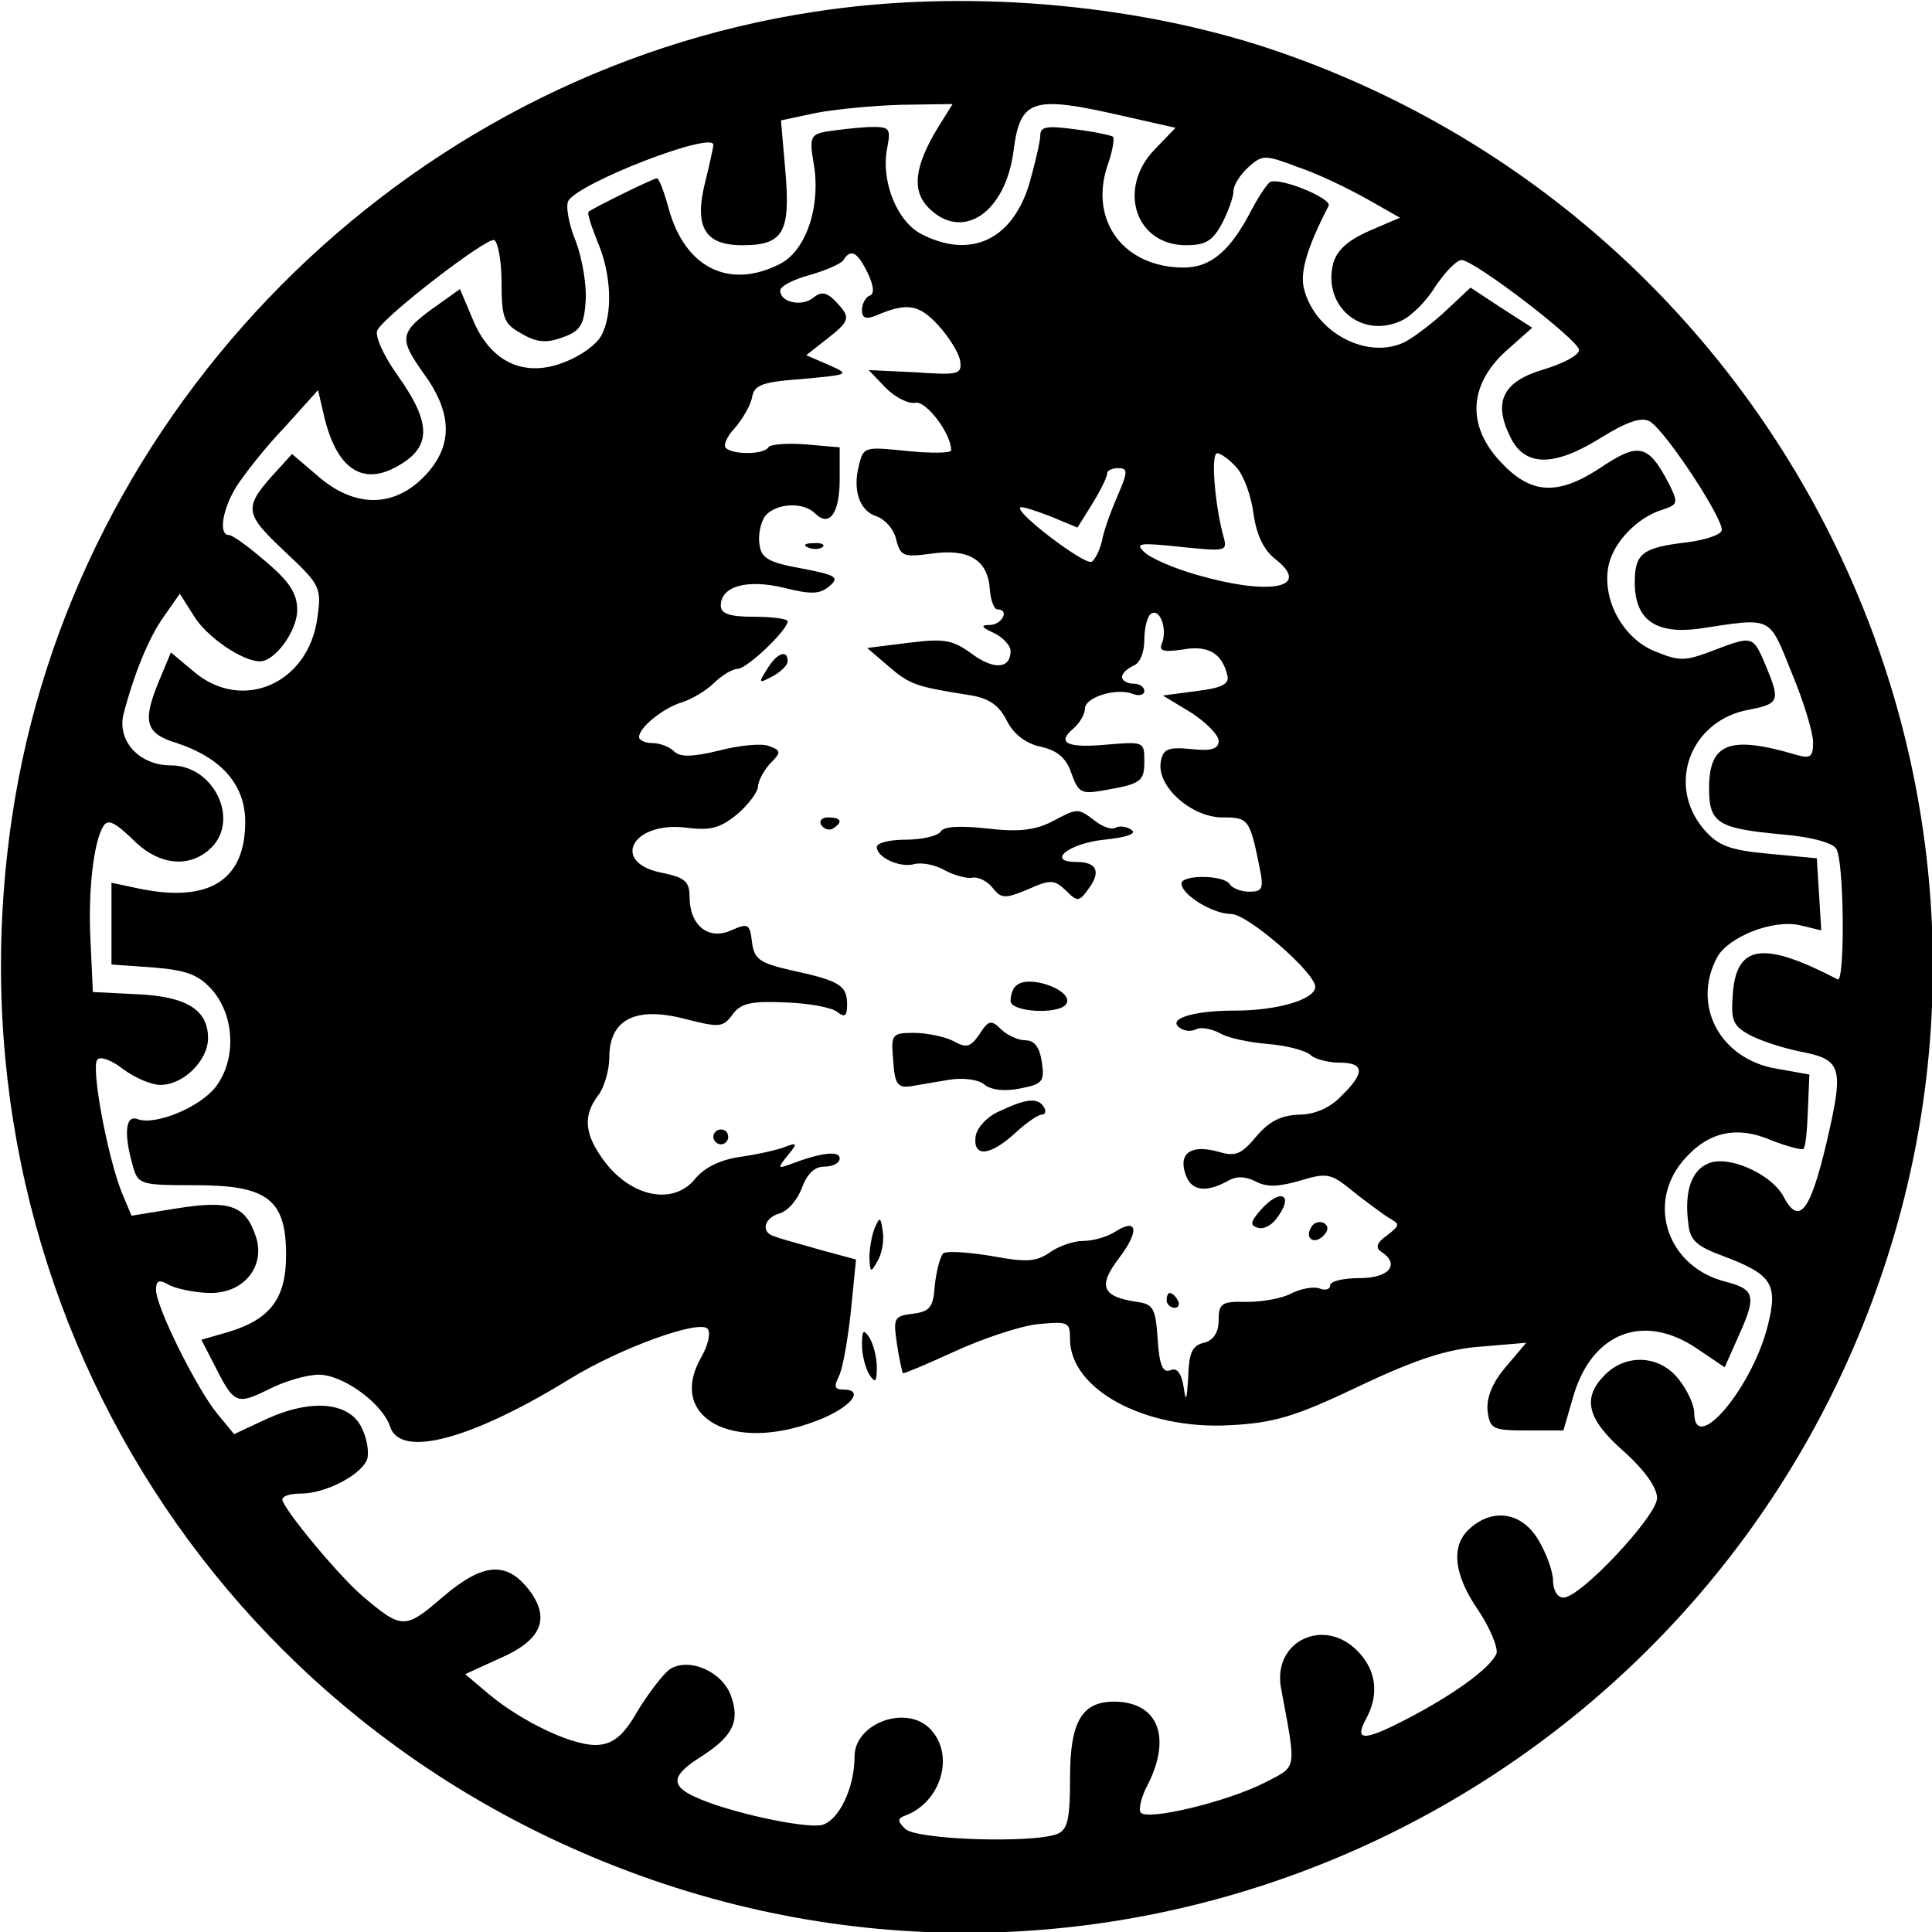
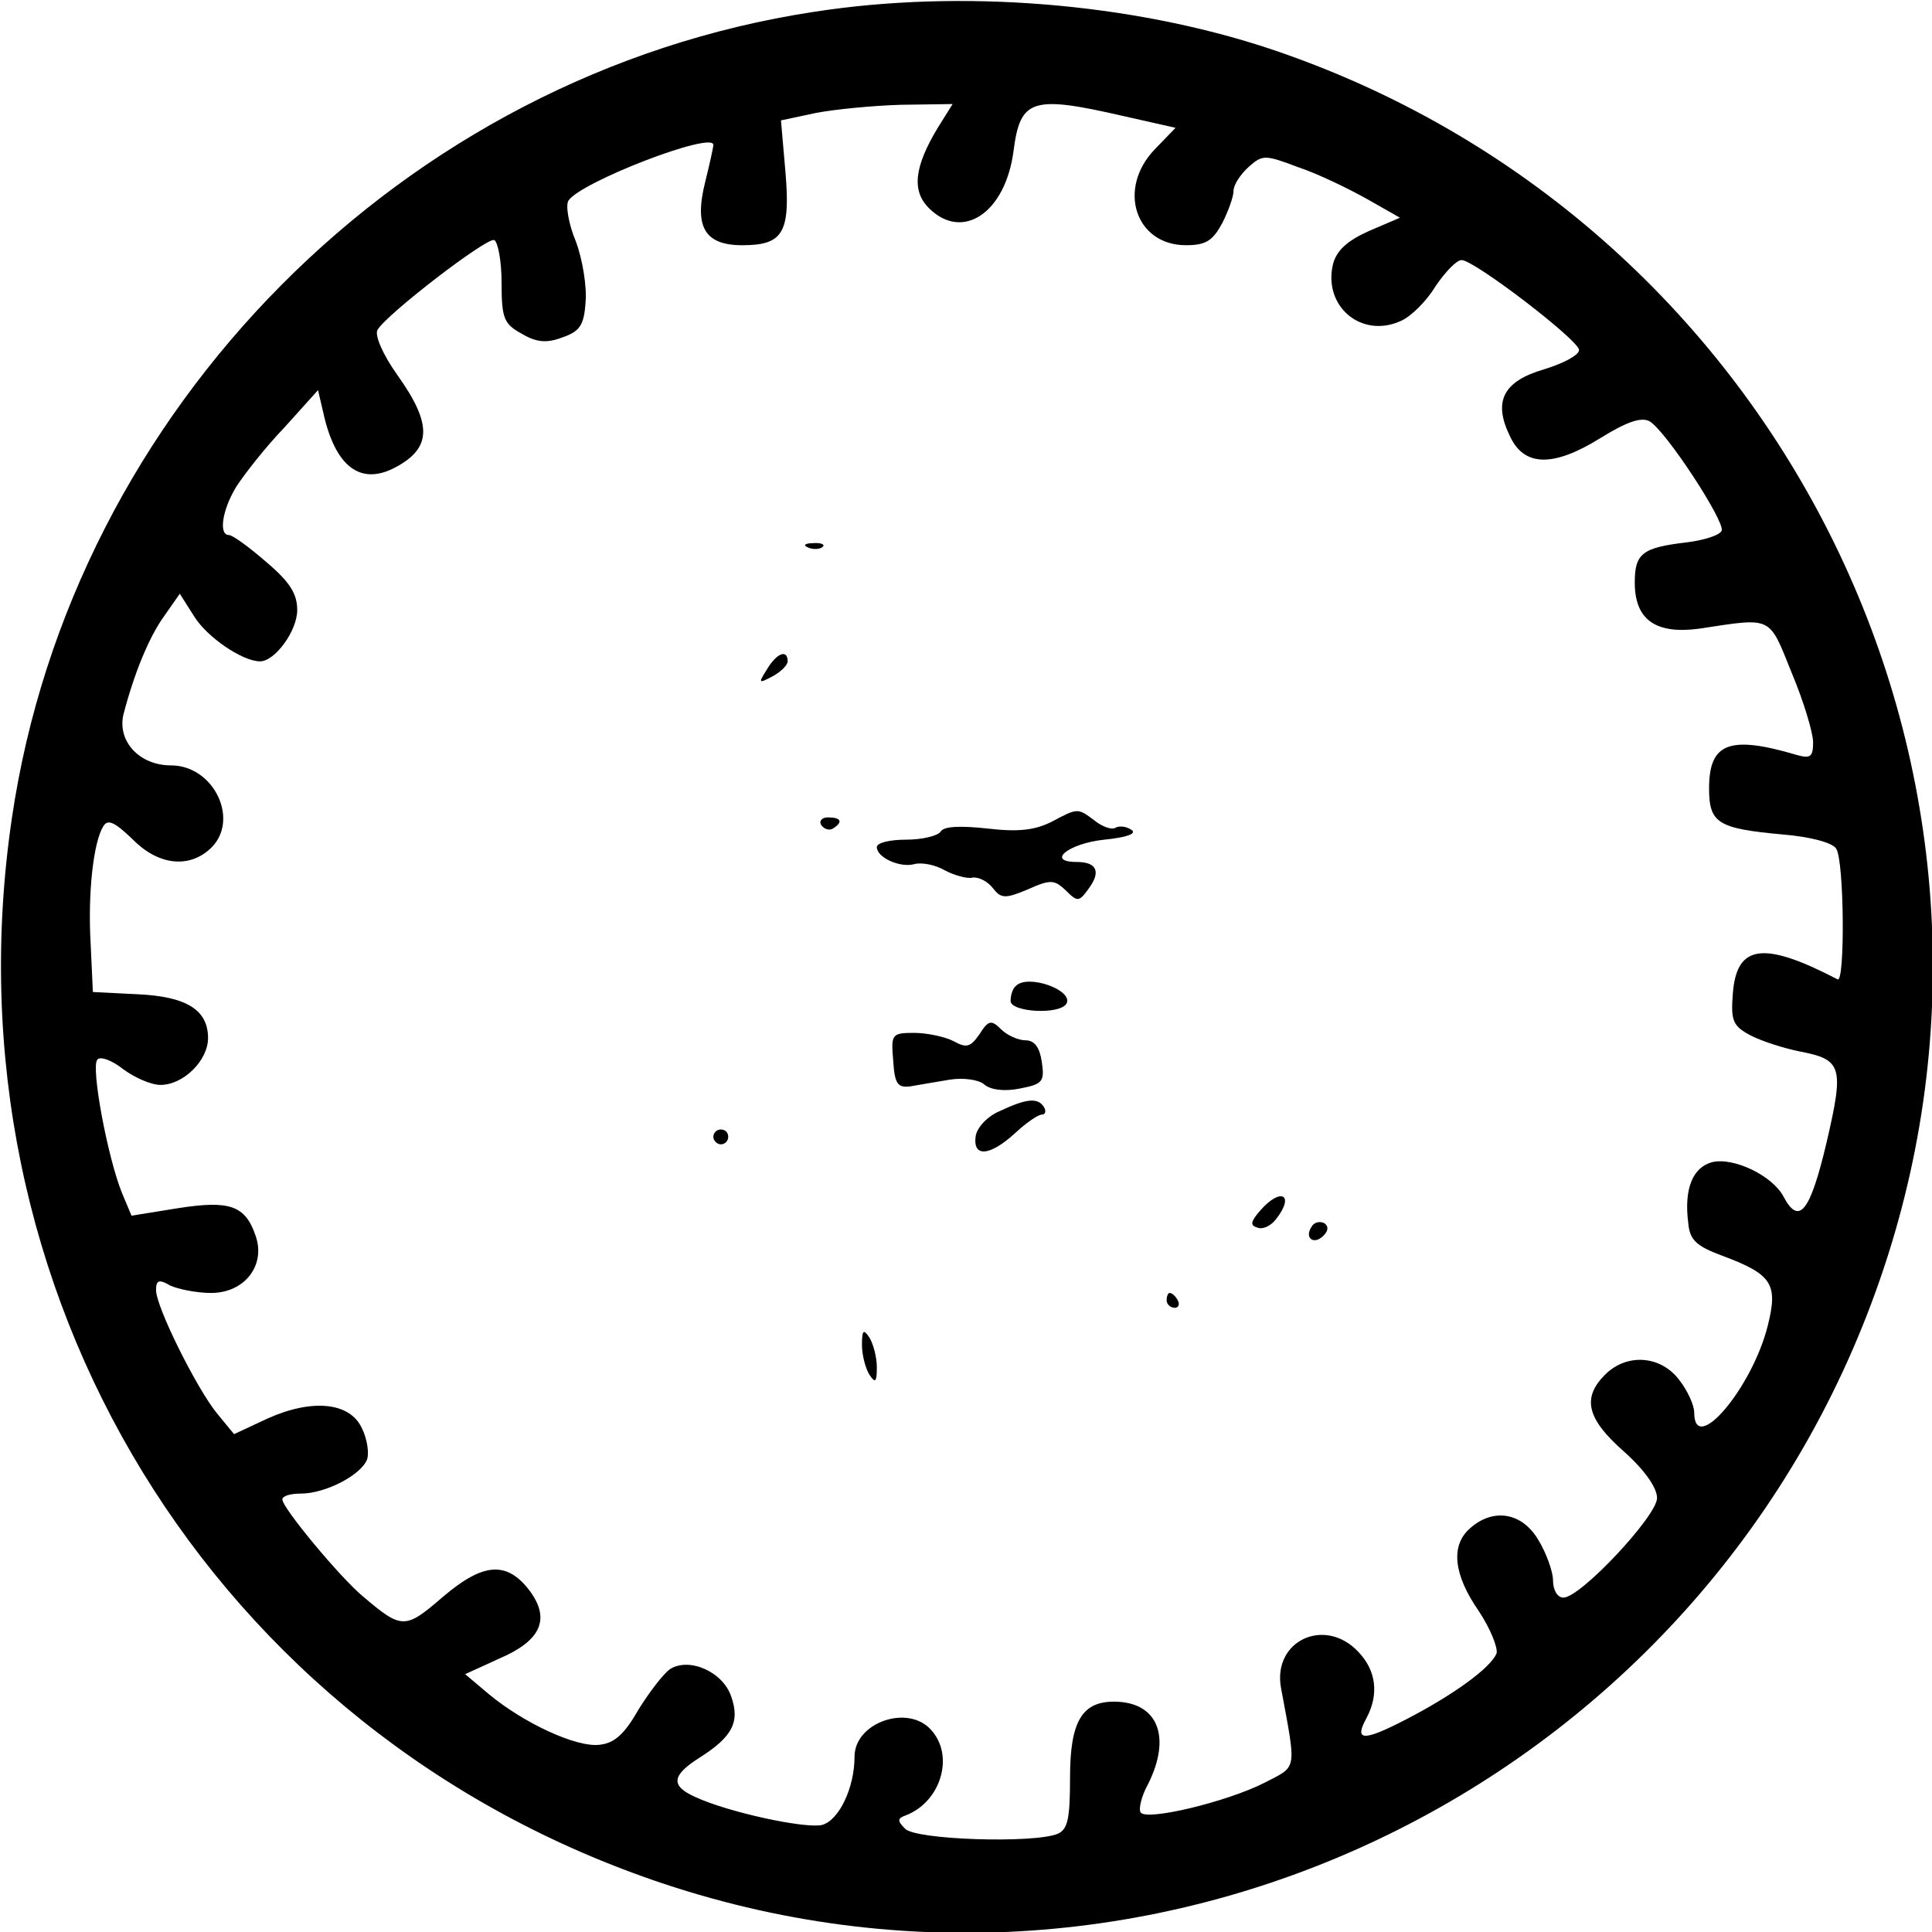
<svg xmlns="http://www.w3.org/2000/svg" version="1.0" width="260pt" height="260pt" viewBox="0 0 260 260" preserveAspectRatio="xMidYMid meet">
  <g transform="translate(0,260) scale(0.1,-0.1)" fill="#000000" stroke="none">
    <path d="M1095 2584 c-552 -84 -998 -534 -1079 -1085 -94 -637 271 -1232 877 -1434 678 -226 1415 146 1642 828 226 678 -146 1415 -828 1642 -185 61 -413 80 -612 49z m167 -156 c-32 -53 -35 -85 -12 -108 45 -45 103 -7 114 77 9 70 25 75 147 47 l71 -16 -28 -29 c-51 -53 -26 -129 42 -129 27 0 36 6 49 30 8 16 15 35 15 43 0 8 9 22 20 32 19 17 22 17 67 0 27 -9 68 -29 93 -43 l44 -25 -42 -18 c-29 -13 -43 -26 -48 -44 -14 -57 38 -101 91 -77 14 6 35 27 47 47 13 19 28 35 35 35 17 0 158 -108 158 -121 0 -7 -21 -18 -47 -26 -55 -16 -69 -43 -46 -90 19 -41 58 -42 121 -3 37 23 56 29 67 23 22 -13 101 -134 97 -147 -2 -6 -23 -13 -48 -16 -59 -7 -69 -15 -69 -54 0 -50 28 -70 87 -62 99 15 93 18 124 -59 16 -38 29 -81 29 -94 0 -20 -4 -22 -22 -17 -91 27 -118 16 -118 -45 0 -47 12 -54 99 -62 37 -3 67 -11 72 -19 11 -16 12 -181 2 -176 -100 52 -136 47 -141 -19 -3 -37 0 -44 25 -57 16 -8 45 -17 65 -21 57 -11 60 -20 36 -123 -22 -93 -37 -112 -58 -72 -15 28 -67 53 -96 46 -26 -7 -38 -36 -32 -82 2 -23 11 -31 46 -44 67 -25 75 -38 61 -94 -21 -84 -99 -176 -99 -117 0 10 -9 30 -21 45 -25 32 -70 35 -99 6 -31 -31 -25 -59 25 -103 28 -25 45 -49 45 -63 0 -24 -103 -134 -126 -134 -8 0 -14 10 -14 23 0 12 -9 37 -20 55 -22 37 -61 43 -92 15 -26 -23 -22 -62 12 -111 16 -24 26 -50 24 -57 -8 -20 -60 -57 -122 -89 -58 -30 -70 -29 -53 2 17 32 13 64 -11 89 -45 48 -116 15 -104 -49 21 -113 22 -104 -22 -127 -51 -26 -160 -52 -167 -40 -3 4 1 22 10 38 32 64 13 111 -46 111 -43 0 -59 -27 -59 -102 0 -56 -3 -70 -17 -76 -33 -13 -191 -8 -205 7 -11 11 -10 14 1 18 47 18 66 80 34 115 -31 35 -103 10 -103 -36 0 -42 -21 -86 -44 -92 -23 -5 -126 17 -171 38 -33 15 -31 29 7 53 44 28 54 48 42 82 -11 33 -56 53 -82 37 -9 -6 -28 -31 -43 -55 -18 -32 -32 -45 -52 -47 -31 -4 -102 29 -149 68 l-32 27 46 21 c56 24 69 53 41 91 -31 41 -63 38 -117 -8 -51 -44 -55 -44 -108 1 -32 27 -108 119 -108 130 0 5 11 8 25 8 33 0 81 25 89 46 3 9 0 28 -7 42 -16 35 -67 40 -127 13 l-45 -21 -23 28 c-27 33 -82 143 -82 166 0 13 4 15 19 6 11 -5 36 -10 55 -10 45 0 74 37 60 77 -14 41 -35 48 -105 37 l-62 -10 -13 31 c-19 47 -42 169 -33 179 4 5 20 -1 35 -13 15 -11 37 -21 50 -21 31 0 64 33 64 63 0 38 -29 56 -95 59 l-60 3 -3 65 c-4 70 4 137 17 158 6 10 15 6 39 -17 34 -35 75 -40 104 -14 42 37 7 113 -52 113 -42 0 -72 32 -64 68 14 54 34 104 55 133 l21 30 19 -30 c17 -28 65 -61 89 -61 20 0 50 41 50 69 0 22 -10 38 -42 65 -23 20 -45 36 -50 36 -14 0 -9 34 10 65 11 17 39 53 65 80 l45 50 7 -30 c16 -73 50 -99 97 -74 49 26 50 58 3 124 -20 28 -31 54 -27 61 12 21 146 124 157 121 5 -2 10 -28 10 -57 0 -48 3 -56 27 -69 20 -12 34 -13 55 -5 23 8 29 16 31 47 2 21 -4 58 -13 82 -10 24 -14 49 -10 55 16 25 195 94 195 75 0 -3 -5 -26 -11 -50 -15 -60 -1 -85 50 -85 55 0 65 17 58 99 l-6 69 47 10 c26 5 78 10 115 11 l69 1 -20 -32z" />
-     <path d="M1112 2423 c-21 -4 -23 -8 -17 -43 10 -57 -10 -117 -45 -135 -68 -35 -128 -6 -150 74 -6 22 -13 41 -16 41 -5 0 -86 -40 -92 -45 -2 -2 4 -20 12 -40 19 -44 21 -98 5 -127 -6 -11 -26 -26 -46 -34 -54 -23 -100 -4 -125 52 l-19 45 -28 -20 c-54 -38 -55 -45 -22 -92 40 -54 41 -98 4 -138 -42 -45 -96 -45 -146 -1 l-34 29 -20 -22 c-46 -50 -45 -57 9 -108 49 -46 51 -49 45 -91 -12 -88 -101 -127 -166 -72 l-31 26 -15 -36 c-24 -57 -20 -73 23 -86 60 -20 92 -56 92 -106 0 -79 -49 -109 -142 -90 l-38 8 0 -55 0 -55 57 -4 c46 -4 61 -10 80 -32 29 -35 31 -93 3 -129 -22 -28 -82 -52 -105 -43 -16 6 -19 -19 -6 -64 7 -24 10 -25 84 -25 97 0 122 -19 122 -94 0 -58 -21 -86 -76 -103 l-38 -11 16 -31 c28 -56 31 -57 74 -36 21 11 52 20 68 20 33 0 86 -39 96 -70 14 -43 110 -17 243 65 67 41 172 79 184 67 5 -5 1 -22 -8 -38 -47 -81 41 -130 155 -86 45 17 66 42 36 42 -12 0 -13 4 -6 18 5 10 12 49 16 87 l7 70 -48 13 c-27 8 -55 15 -61 18 -20 5 -15 25 6 31 11 3 24 18 30 34 7 19 17 29 30 29 12 0 21 5 21 11 0 11 -25 8 -67 -8 -16 -6 -17 -5 -3 12 14 17 13 18 -5 11 -11 -4 -38 -10 -60 -13 -26 -4 -47 -14 -60 -30 -29 -35 -84 -24 -120 22 -29 38 -31 63 -10 91 8 10 15 34 15 51 0 51 35 69 101 52 47 -12 52 -12 65 6 11 15 25 18 71 16 32 -1 63 -7 70 -13 10 -8 13 -5 13 10 0 26 -10 32 -74 46 -44 10 -51 15 -54 38 -3 25 -5 26 -28 16 -31 -14 -56 7 -56 45 0 21 -7 26 -35 32 -73 13 -43 71 32 61 32 -4 45 0 68 19 15 13 27 30 27 36 0 7 7 21 16 31 16 16 15 18 -1 24 -10 4 -40 1 -67 -6 -37 -9 -53 -9 -61 -1 -6 6 -19 11 -29 11 -10 0 -18 4 -18 8 0 13 32 39 58 47 13 4 33 16 43 26 10 10 25 19 32 19 12 0 67 52 67 64 0 3 -20 6 -45 6 -33 0 -45 4 -45 15 0 26 35 36 85 24 36 -9 48 -9 61 2 14 12 10 15 -37 24 -45 8 -55 14 -57 33 -2 13 2 30 8 38 15 17 51 19 67 3 19 -19 33 0 33 46 l0 43 -46 4 c-25 2 -48 0 -50 -4 -6 -10 -48 -10 -57 -1 -4 3 1 16 12 27 10 12 21 30 23 41 3 17 13 21 68 25 64 6 64 6 35 19 l-30 13 28 22 c32 25 32 29 11 51 -12 12 -19 13 -30 4 -15 -12 -44 -6 -44 10 0 6 18 15 40 21 21 6 42 15 45 20 10 16 19 11 33 -18 8 -17 9 -28 2 -30 -5 -2 -10 -11 -10 -19 0 -11 5 -13 18 -8 42 18 58 16 84 -12 14 -15 28 -37 30 -48 3 -19 -2 -20 -60 -16 l-63 3 23 -24 c13 -13 31 -22 40 -20 14 3 48 -41 48 -64 0 -4 -27 -4 -59 -1 -57 6 -59 6 -65 -19 -9 -34 1 -62 24 -69 11 -4 23 -17 26 -31 6 -23 10 -24 48 -19 49 7 75 -8 78 -47 1 -16 6 -28 10 -28 17 0 7 -20 -9 -21 -14 0 -13 -3 5 -11 12 -6 22 -17 22 -24 0 -24 -22 -26 -52 -4 -26 19 -37 21 -85 15 l-56 -7 28 -24 c29 -25 37 -28 107 -39 28 -4 42 -13 53 -35 9 -18 26 -31 46 -35 22 -5 34 -15 41 -36 9 -25 13 -28 41 -23 53 9 57 12 57 40 0 26 -1 26 -50 22 -54 -5 -69 2 -45 22 8 7 15 19 15 26 0 16 43 29 65 20 8 -3 15 -1 15 4 0 6 -7 10 -15 10 -8 0 -15 4 -15 9 0 5 7 11 15 15 9 3 15 18 15 35 0 16 4 32 9 35 12 8 22 -20 15 -39 -5 -11 1 -13 28 -9 34 6 53 -5 60 -36 2 -11 -9 -16 -42 -20 l-45 -6 38 -23 c20 -13 37 -30 37 -38 0 -11 -10 -14 -37 -11 -32 3 -38 0 -41 -18 -5 -33 42 -74 83 -74 35 0 37 -2 50 -67 6 -29 4 -33 -14 -33 -11 0 -23 5 -26 10 -8 13 -65 13 -65 1 0 -15 42 -41 67 -41 22 0 113 -79 113 -98 0 -17 -51 -32 -108 -32 -59 0 -93 -12 -73 -24 6 -4 15 -4 21 -1 5 3 19 1 31 -5 11 -7 41 -13 66 -15 25 -2 51 -9 57 -15 5 -5 23 -10 38 -10 34 0 36 -13 3 -45 -15 -16 -36 -25 -57 -25 -24 -1 -40 -9 -57 -29 -20 -24 -28 -28 -51 -21 -36 10 -54 -1 -45 -29 7 -23 26 -27 56 -11 13 8 25 7 39 0 15 -8 31 -7 59 1 36 11 42 10 69 -12 16 -13 38 -29 48 -36 19 -11 19 -11 0 -26 -13 -9 -15 -16 -8 -21 27 -17 12 -36 -28 -36 -22 0 -40 -4 -40 -10 0 -5 -6 -7 -14 -4 -8 3 -24 0 -37 -6 -12 -7 -39 -12 -61 -12 -34 1 -38 -2 -38 -25 0 -16 -7 -27 -20 -30 -16 -4 -20 -14 -21 -47 -2 -31 -3 -34 -6 -13 -3 19 -9 27 -18 23 -10 -4 -15 7 -17 42 -3 42 -6 47 -28 50 -47 7 -53 21 -24 59 28 37 25 55 -6 35 -11 -7 -30 -12 -43 -12 -12 0 -33 -7 -45 -16 -18 -12 -31 -13 -79 -4 -31 5 -60 7 -64 3 -4 -5 -9 -24 -11 -43 -2 -30 -7 -35 -30 -38 -25 -3 -26 -6 -21 -40 3 -20 7 -38 8 -40 1 -1 32 12 69 29 37 17 87 34 112 37 42 4 44 3 44 -20 0 -68 101 -122 214 -116 60 3 88 11 176 53 78 37 120 50 165 53 l59 5 -28 -33 c-18 -21 -26 -42 -24 -59 3 -24 7 -26 53 -26 l49 0 13 45 c25 87 95 114 167 65 l37 -25 20 45 c23 51 20 60 -18 70 -78 19 -108 104 -58 163 33 39 72 48 120 27 21 -8 40 -13 42 -11 3 2 5 26 6 52 l2 48 -45 8 c-75 13 -114 85 -79 150 15 27 74 51 111 43 l29 -7 -3 49 -3 48 -64 6 c-54 5 -69 11 -88 33 -51 60 -18 147 61 161 41 8 42 12 22 60 -17 40 -17 40 -72 19 -37 -14 -44 -14 -78 0 -43 18 -71 71 -61 116 7 31 39 64 72 74 21 7 22 9 9 35 -28 54 -41 56 -93 21 -58 -38 -94 -35 -135 10 -44 48 -41 102 8 147 l36 32 -42 27 -41 27 -32 -30 c-18 -17 -43 -36 -56 -43 -50 -25 -121 12 -136 71 -6 22 4 56 33 112 5 10 -66 39 -79 32 -5 -4 -16 -21 -25 -38 -28 -54 -54 -77 -91 -77 -80 0 -127 62 -103 136 7 19 10 37 8 40 -3 2 -26 7 -51 10 -37 5 -47 4 -47 -8 0 -8 -7 -38 -15 -66 -23 -75 -79 -101 -145 -67 -33 17 -55 72 -46 116 5 27 4 29 -27 28 -17 -1 -42 -4 -55 -6z m552 -452 c10 -11 20 -39 23 -63 4 -28 14 -49 30 -61 48 -38 -7 -49 -105 -21 -32 9 -64 23 -72 31 -13 12 -7 13 49 7 59 -6 63 -6 58 12 -12 43 -18 114 -9 114 5 0 17 -9 26 -19z m-160 -38 c-9 -21 -19 -48 -21 -61 -3 -12 -9 -25 -14 -28 -9 -5 -103 66 -96 73 2 2 20 -4 41 -12 l36 -15 20 32 c11 18 20 36 20 41 0 4 7 7 15 7 13 0 13 -5 -1 -37z" />
    <path d="M1088 1863 c7 -3 16 -2 19 1 4 3 -2 6 -13 5 -11 0 -14 -3 -6 -6z" />
    <path d="M1032 1699 c-12 -19 -11 -19 8 -9 11 6 20 15 20 20 0 17 -15 11 -28 -11z" />
    <path d="M1415 1494 c-22 -11 -44 -14 -86 -9 -37 4 -59 3 -63 -4 -4 -6 -25 -11 -47 -11 -21 0 -39 -4 -39 -10 0 -14 31 -28 50 -23 10 3 29 -1 41 -8 13 -7 31 -12 38 -10 8 1 20 -5 27 -14 11 -14 16 -15 47 -2 31 14 36 13 51 -1 16 -16 18 -16 31 2 17 23 11 36 -16 36 -42 0 -11 25 37 30 30 3 44 8 37 13 -7 5 -17 6 -22 3 -4 -3 -17 1 -27 9 -24 18 -23 18 -59 -1z" />
    <path d="M1105 1490 c4 -6 11 -8 16 -5 14 9 11 15 -7 15 -8 0 -12 -5 -9 -10z" />
    <path d="M1367 1273 c-4 -3 -7 -12 -7 -20 0 -15 65 -19 75 -4 11 18 -52 41 -68 24z" />
    <path d="M1318 1208 c-12 -17 -17 -19 -35 -9 -12 6 -36 11 -53 11 -30 0 -31 -2 -28 -37 2 -32 6 -37 23 -35 11 2 35 6 53 9 18 3 39 0 46 -6 9 -8 28 -10 48 -6 31 6 34 9 30 36 -3 20 -10 29 -22 29 -10 0 -25 7 -33 15 -13 13 -17 12 -29 -7z" />
    <path d="M1346 1105 c-17 -7 -31 -22 -33 -34 -4 -29 19 -27 53 4 15 14 31 25 36 25 5 0 6 5 3 10 -8 13 -23 12 -59 -5z" />
    <path d="M960 1070 c0 -5 5 -10 10 -10 6 0 10 5 10 10 0 6 -4 10 -10 10 -5 0 -10 -4 -10 -10z" />
    <path d="M1696 971 c-13 -15 -14 -20 -4 -23 7 -3 18 2 25 11 26 33 7 44 -21 12z" />
-     <path d="M1177 947 c-4 -10 -7 -28 -7 -40 1 -20 2 -20 11 -4 6 10 9 28 7 40 -3 20 -4 20 -11 4z" />
    <path d="M1765 949 c-10 -15 3 -25 16 -12 7 7 7 13 1 17 -6 3 -14 1 -17 -5z" />
    <path d="M1570 850 c0 -5 5 -10 11 -10 5 0 7 5 4 10 -3 6 -8 10 -11 10 -2 0 -4 -4 -4 -10z" />
    <path d="M1160 790 c0 -14 5 -32 10 -40 8 -12 10 -10 10 10 0 14 -5 32 -10 40 -8 12 -10 10 -10 -10z" />
  </g>
</svg>